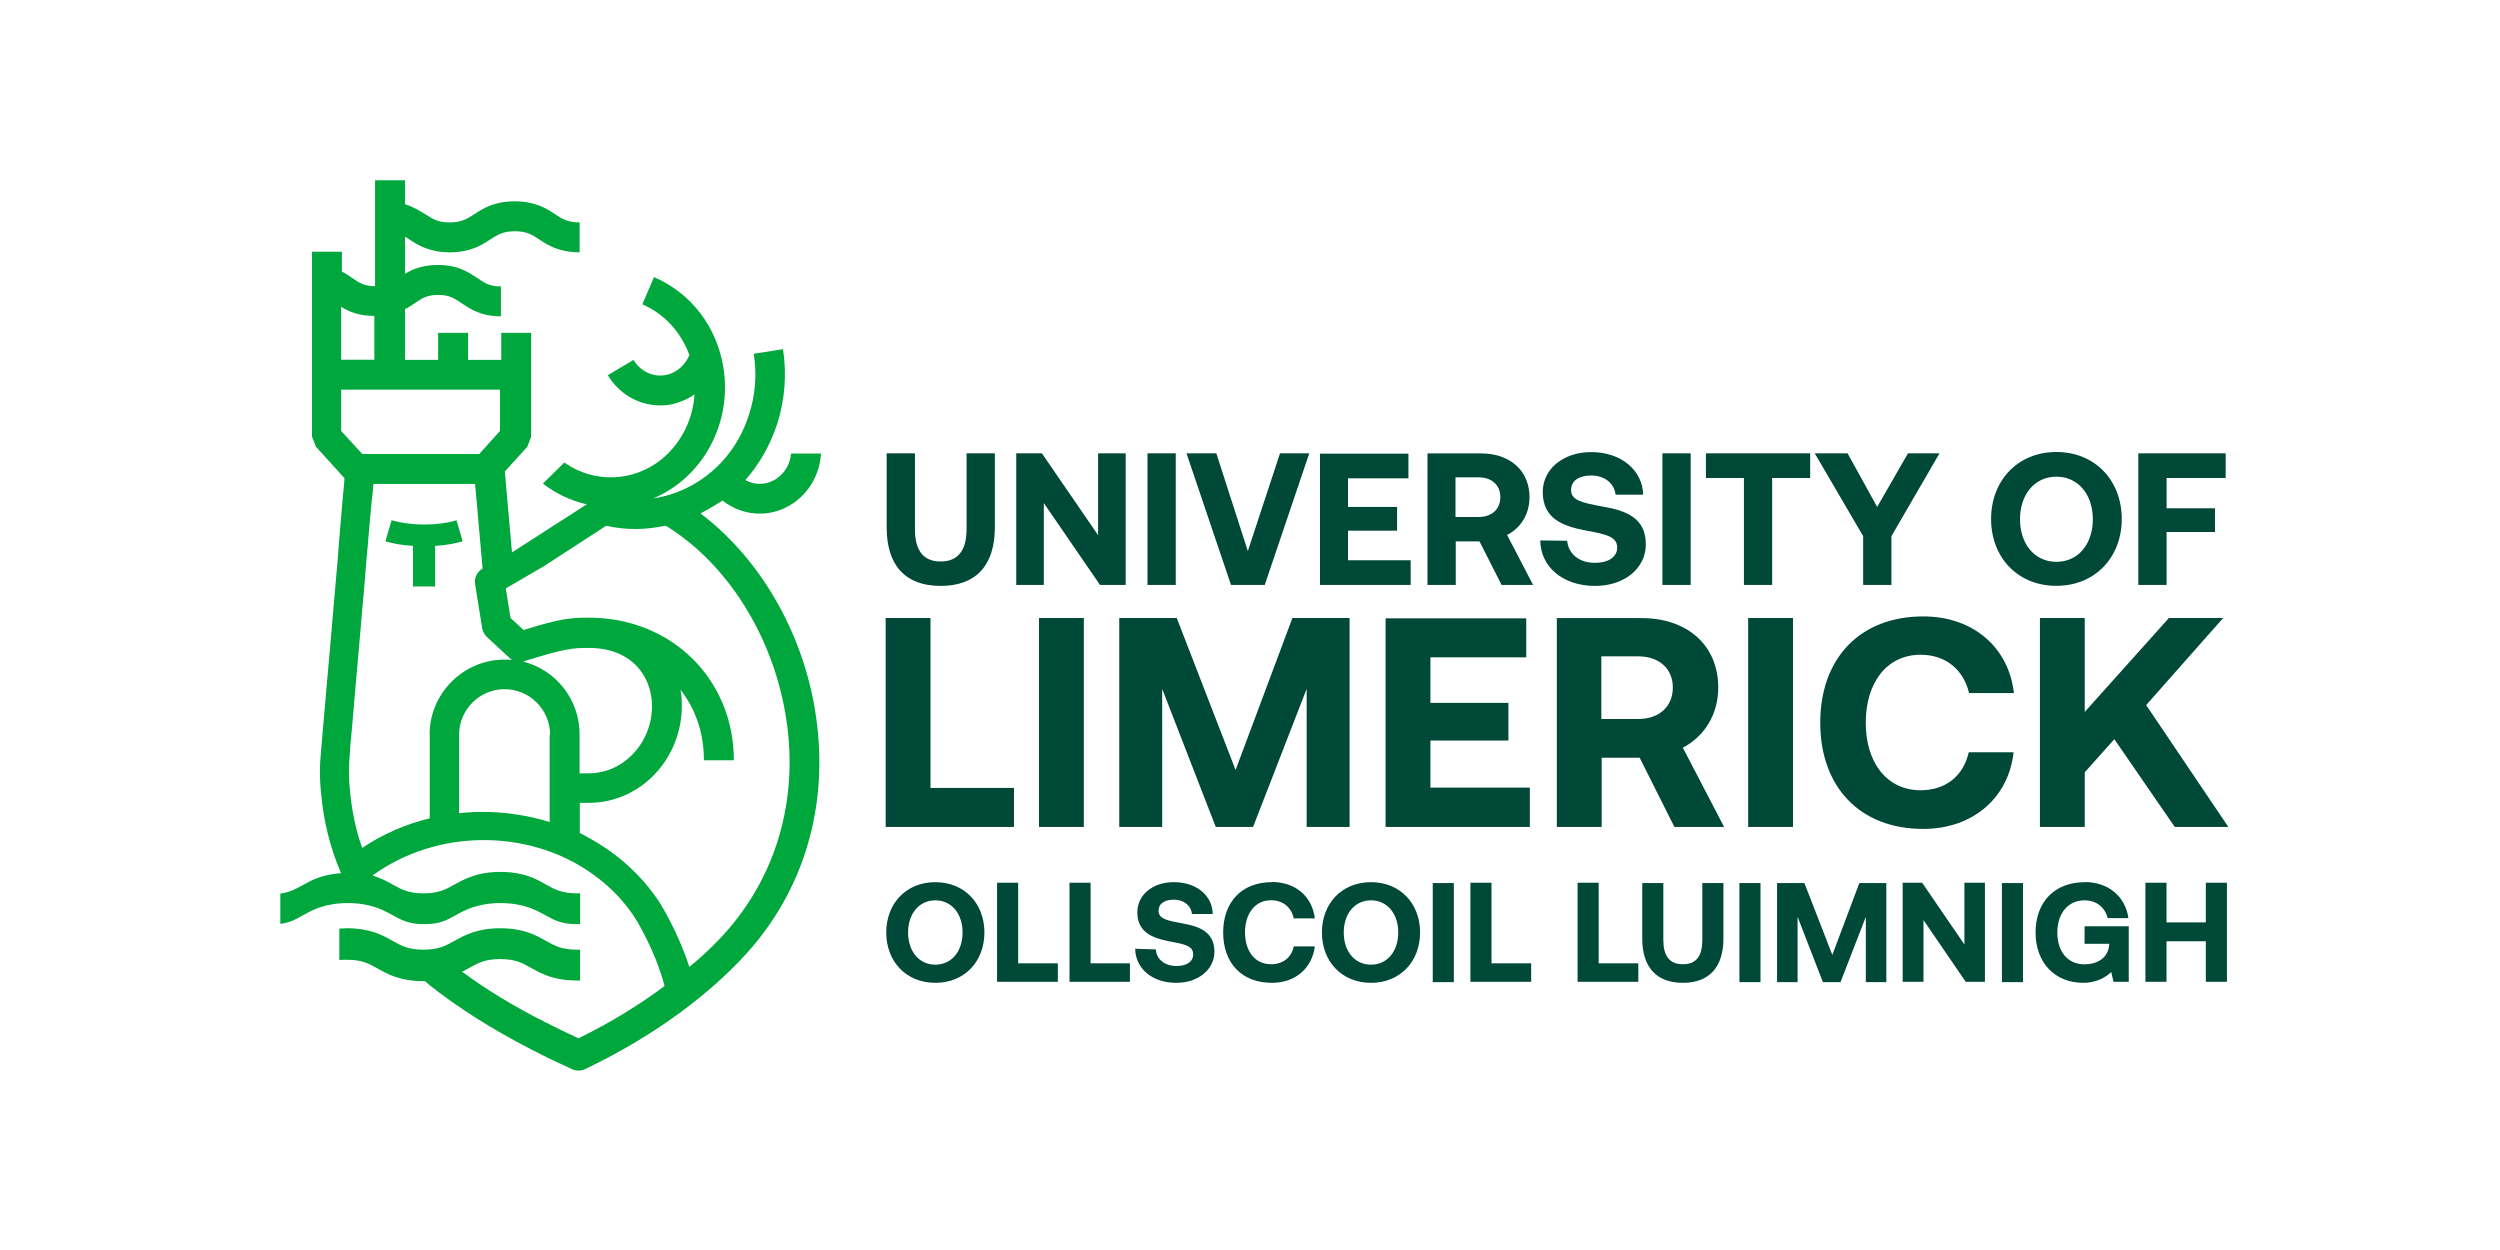
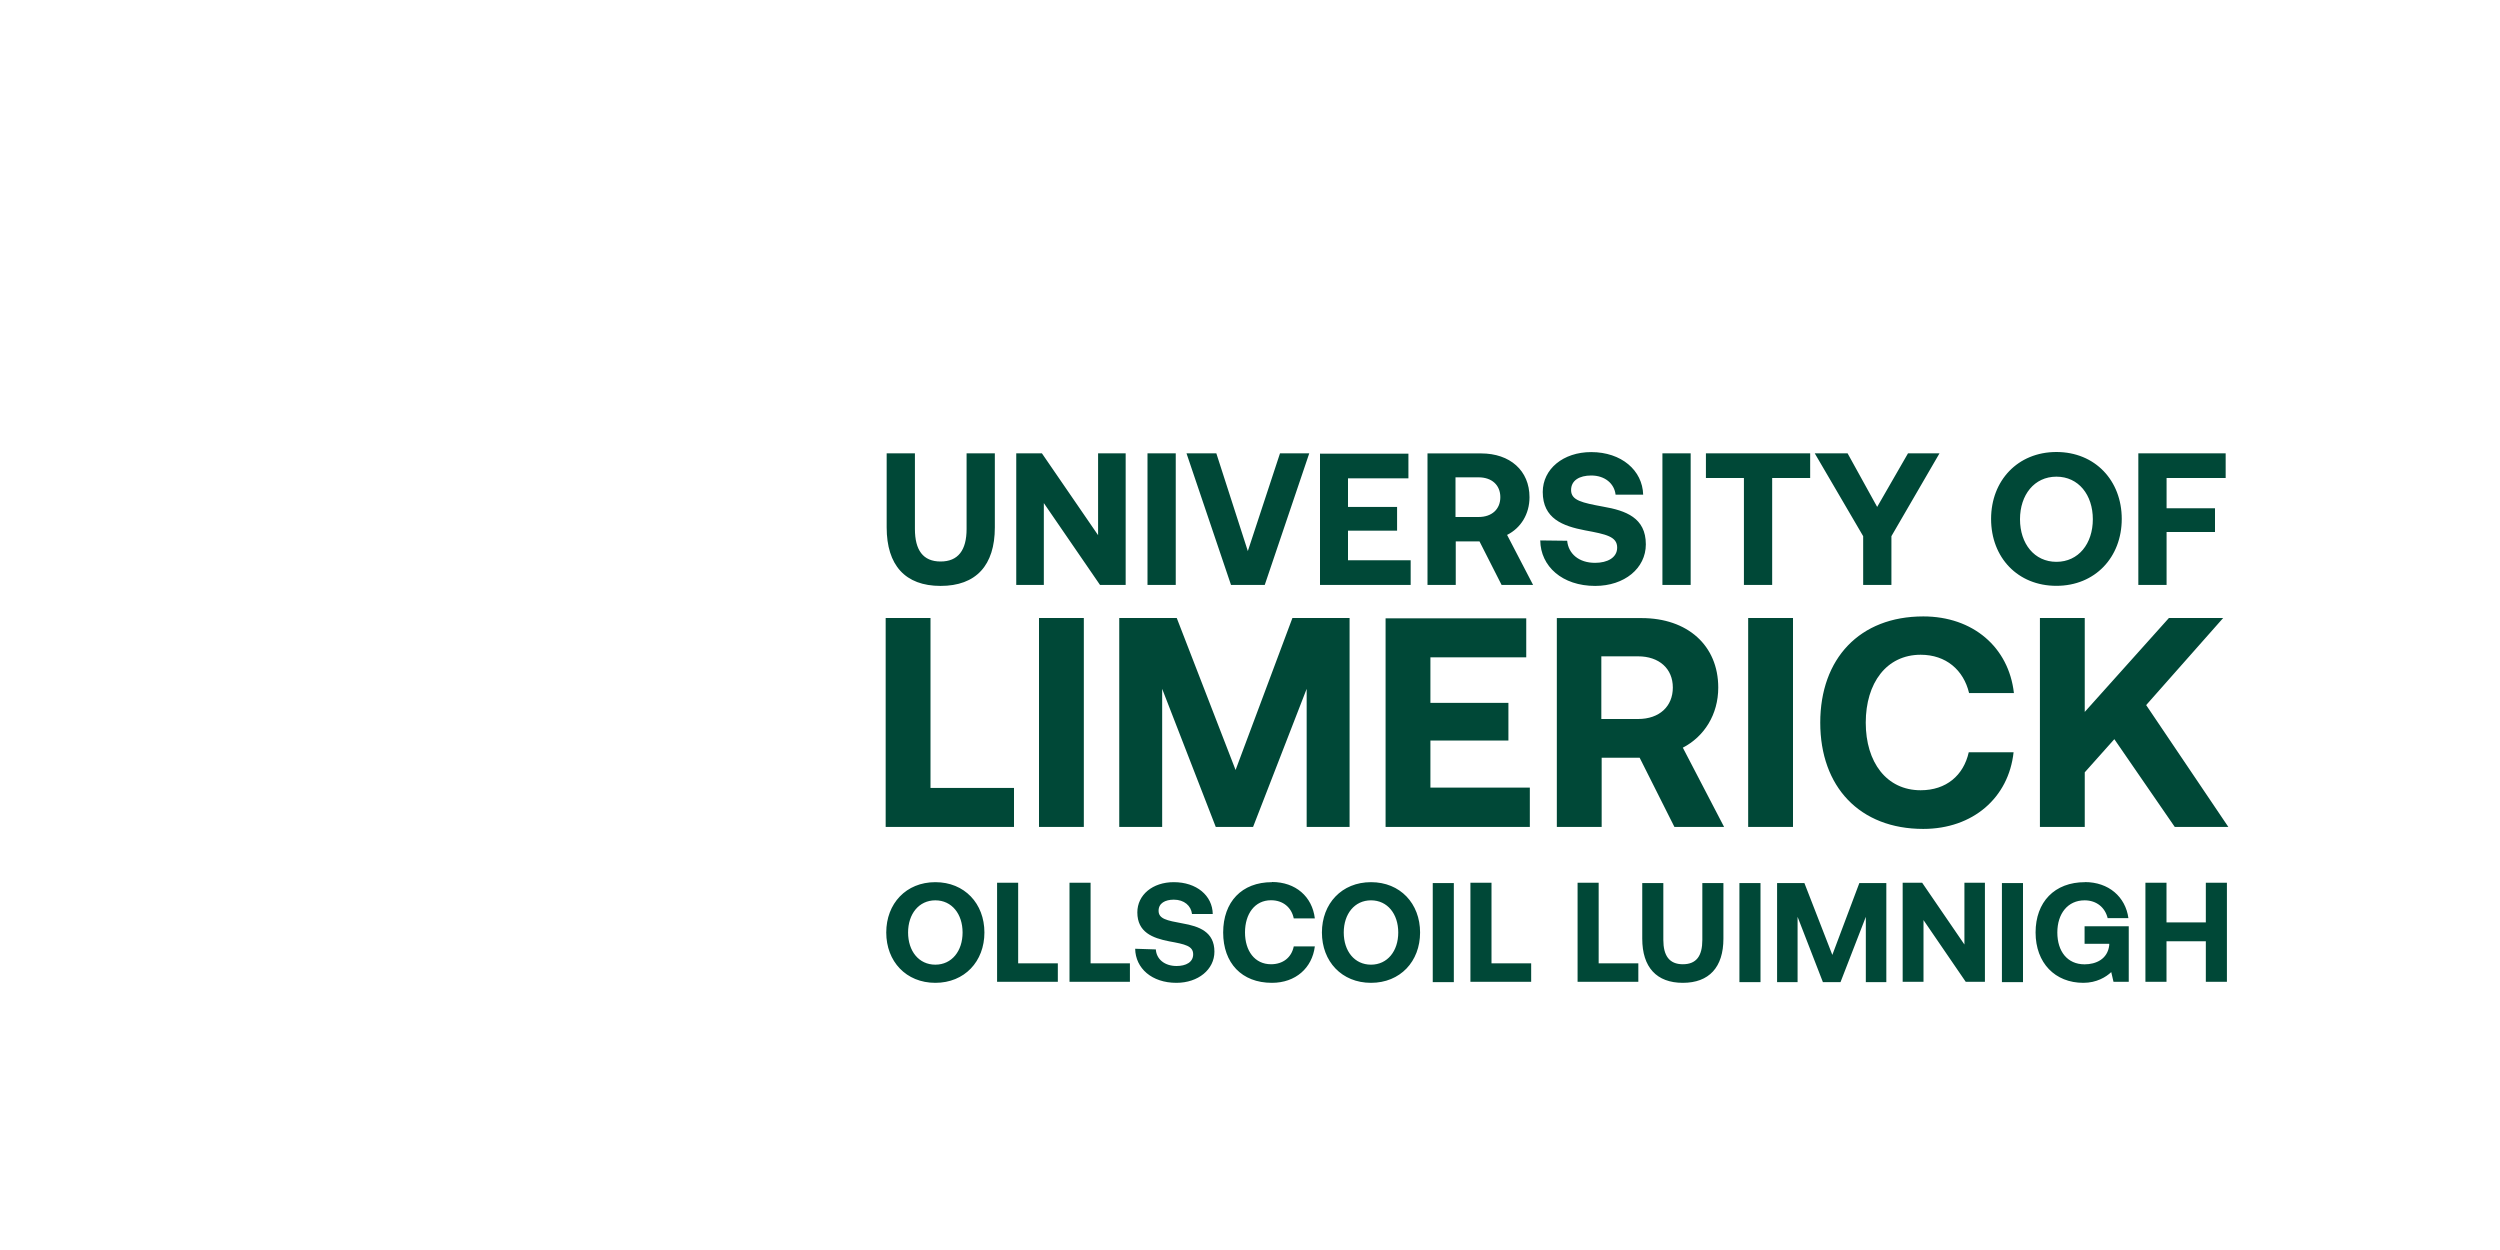
<svg xmlns="http://www.w3.org/2000/svg" id="Layer_1" viewBox="0 0 300 150">
  <defs>
    <style>.cls-1{fill:#00a73c;}.cls-2{fill:#004837;}</style>
  </defs>
  <path class="cls-2" d="M109.79,54.4v9.08c0,2.53.97,3.9,3.08,3.9s3.12-1.36,3.12-3.9v-9.08h3.39v8.89c0,4.56-2.26,7.02-6.51,7.02s-6.47-2.49-6.47-7.02v-8.89h3.39ZM121.95,70.19h3.31v-9.82l6.74,9.82h3.08v-15.79h-3.31v9.82l-6.74-9.82h-3.08v15.79h0ZM141.09,54.4h-3.39v15.79h3.39v-15.79ZM142.38,54.4l5.34,15.79h4.05l5.34-15.79h-3.51l-3.86,11.73-3.78-11.73h-3.59ZM158.4,54.4v15.79h10.88v-2.96h-7.52v-3.55h5.89v-2.85h-5.89v-3.43h7.25v-2.96h-10.6v-.04ZM171.3,54.4v15.79h3.39v-5.22h2.85l2.65,5.22h3.78l-3.12-6c1.64-.82,2.69-2.49,2.69-4.52,0-3.2-2.34-5.26-5.81-5.26h-6.43ZM174.66,57.28h2.77c1.6,0,2.61.94,2.61,2.38s-1.01,2.38-2.61,2.38h-2.77v-4.76ZM184.83,64.85c.04,3.12,2.65,5.46,6.59,5.46,3.51,0,6.08-2.11,6.08-4.99,0-3.2-2.42-4.05-5.11-4.52-2.53-.47-3.86-.74-3.86-1.99,0-1.17,1.01-1.75,2.42-1.75,1.64,0,2.77.97,2.92,2.3h3.31c-.08-2.92-2.61-5.11-6.24-5.11-3.35,0-5.81,2.03-5.81,4.79,0,3.2,2.42,4.09,5.07,4.6,2.53.47,3.86.74,3.86,2.07,0,1.21-1.17,1.83-2.65,1.83-1.95,0-3.2-1.09-3.35-2.65l-3.24-.04ZM202.88,54.4h-3.39v15.79h3.39v-15.79ZM204.71,54.4v2.96h4.56v12.83h3.39v-12.83h4.56v-2.96h-12.51ZM217.77,54.4l5.81,9.94v5.85h3.39v-5.85l5.77-9.94h-3.78l-3.7,6.43-3.55-6.43h-3.94ZM246.77,70.3c4.64,0,7.84-3.43,7.84-8.03s-3.2-8.03-7.84-8.03-7.84,3.43-7.84,8.03c0,4.64,3.2,8.03,7.84,8.03M246.77,67.42c-2.65,0-4.37-2.18-4.37-5.11s1.72-5.11,4.37-5.11,4.37,2.18,4.37,5.11-1.72,5.11-4.37,5.11M256.6,54.4v15.79h3.39v-6.35h5.81v-2.85h-5.81v-3.63h7.09v-2.96h-10.49ZM112.24,117.94c3.51,0,5.89-2.57,5.89-6.04s-2.38-6.04-5.89-6.04-5.89,2.57-5.89,6.04,2.38,6.04,5.89,6.04M112.24,115.76c-1.99,0-3.27-1.64-3.27-3.86s1.29-3.86,3.27-3.86,3.27,1.64,3.27,3.86-1.29,3.86-3.27,3.86M119.65,117.82h7.29v-2.22h-4.76v-9.67h-2.53v11.89ZM128.3,117.82h7.29v-2.22h-4.72v-9.67h-2.53v11.89h-.04ZM136.22,113.85c.04,2.34,1.99,4.09,4.95,4.09,2.61,0,4.56-1.6,4.56-3.74,0-2.38-1.83-3.04-3.82-3.39-1.91-.35-2.88-.55-2.88-1.52,0-.9.78-1.33,1.83-1.33,1.25,0,2.07.74,2.18,1.72h2.49c-.04-2.22-1.95-3.82-4.68-3.82-2.53,0-4.37,1.52-4.37,3.63,0,2.38,1.83,3.08,3.82,3.47,1.91.35,2.88.55,2.88,1.56,0,.94-.86,1.4-1.99,1.4-1.44,0-2.42-.82-2.49-1.99l-2.49-.08ZM152.63,105.86c-3.63,0-5.85,2.38-5.85,6.04s2.22,6.04,5.85,6.04c2.85,0,4.83-1.79,5.15-4.37h-2.53c-.27,1.33-1.29,2.14-2.73,2.14-1.95,0-3.12-1.6-3.12-3.82s1.17-3.86,3.12-3.86c1.44,0,2.46.86,2.73,2.18h2.53c-.31-2.61-2.3-4.37-5.15-4.37M164.52,117.94c3.51,0,5.89-2.57,5.89-6.04s-2.38-6.04-5.89-6.04-5.89,2.57-5.89,6.04,2.38,6.04,5.89,6.04M164.52,115.76c-1.99,0-3.27-1.64-3.27-3.86s1.29-3.86,3.27-3.86,3.27,1.64,3.27,3.86-1.29,3.86-3.27,3.86M174.46,105.97h-2.53v11.89h2.53v-11.89ZM176.45,117.82h7.29v-2.22h-4.76v-9.67h-2.53v11.89h0ZM189.31,117.82h7.29v-2.22h-4.76v-9.67h-2.53v11.89ZM197.07,105.97v6.67c0,3.43,1.72,5.3,4.87,5.3s4.87-1.87,4.87-5.3v-6.67h-2.53v6.82c0,1.91-.7,2.92-2.34,2.92s-2.34-1.05-2.34-2.92v-6.82h-2.53ZM211.26,105.97h-2.53v11.89h2.53v-11.89ZM213.25,105.97v11.89h2.46v-7.84l3.04,7.84h2.11l3.04-7.84v7.84h2.46v-11.89h-3.24l-3.24,8.62-3.35-8.62h-3.27ZM228.33,117.82h2.49v-7.41l5.07,7.41h2.3v-11.89h-2.46v7.41l-5.07-7.41h-2.34v11.89ZM242.76,105.97h-2.53v11.89h2.53v-11.89ZM250.2,105.86c-3.66,0-5.93,2.38-5.93,6.04s2.34,6.04,5.73,6.04c1.6,0,2.73-.7,3.35-1.29l.27,1.17h1.83v-6.67h-5.3v2.11h2.96v.16c-.19,1.68-1.6,2.3-2.96,2.3-2.07,0-3.27-1.56-3.27-3.82s1.25-3.86,3.27-3.86c1.44,0,2.46.86,2.77,2.14h2.49c-.35-2.57-2.38-4.33-5.22-4.33M257.45,105.93v11.89h2.53v-4.87h4.72v4.87h2.53v-11.89h-2.53v4.76h-4.72v-4.76h-2.53ZM106.28,99.23h15.4v-4.68h-10.02v-20.39h-5.38v25.07ZM130.06,74.16h-5.38v25.07h5.38v-25.07ZM134.31,74.16v25.07h5.15v-16.57l6.43,16.57h4.48l6.43-16.57v16.57h5.15v-25.07h-6.86l-6.82,18.24-7.06-18.24h-6.9ZM166.27,74.16v25.07h17.31v-4.72h-11.93v-5.65h9.36v-4.52h-9.36v-5.46h11.5v-4.68h-16.88v-.04ZM186.82,74.16v25.07h5.38v-8.3h4.56l4.17,8.3h5.96l-4.95-9.51c2.57-1.33,4.25-3.98,4.25-7.21,0-5.07-3.7-8.34-9.2-8.34h-10.17ZM192.16,78.76h4.41c2.53,0,4.17,1.48,4.17,3.74s-1.6,3.78-4.17,3.78h-4.41v-7.52ZM215.16,74.16h-5.38v25.07h5.38v-25.07ZM230.79,73.97c-7.64,0-12.36,5.07-12.36,12.75s4.72,12.75,12.36,12.75c5.96,0,10.25-3.74,10.84-9.2h-5.38c-.62,2.77-2.69,4.56-5.77,4.56-4.09,0-6.59-3.35-6.59-8.11s2.49-8.15,6.59-8.15c3.04,0,5.15,1.83,5.81,4.6h5.38c-.62-5.5-4.91-9.2-10.88-9.2M244.79,74.16v25.07h5.38v-6.55l3.55-3.98,7.25,10.53h6.43l-9.86-14.62,9.24-10.45h-6.51l-10.1,11.27v-11.27h-5.38Z" />
-   <path class="cls-1" d="M50.88,62.94c1.52,0,2.85-.19,3.9-.51l.74,2.53c-.97.27-2.03.47-3.31.55v4.87h-2.65v-4.87c-1.29-.08-2.34-.27-3.31-.55l.74-2.53c1.05.31,2.42.51,3.9.51M84.06,61.61c7.48,5.65,12.79,15.13,13.99,25.34,1.29,10.72-1.99,20.78-9.24,28.3-3.39,3.55-9.39,8.65-18.63,13.06-.23.12-.51.16-.78.16-.23,0-.51-.04-.74-.16-1.72-.78-3.35-1.56-4.91-2.38-4.72-2.42-8.81-5.03-12.16-7.68l-.58-.51h-.19c-2.77,0-4.29-.82-5.5-1.52-1.05-.58-1.87-1.05-3.7-1.05-.31,0-.62,0-.9.04v-3.78c.27,0,.58-.04.9-.04,2.77,0,4.29.82,5.5,1.52,1.05.58,1.87,1.05,3.7,1.05s2.65-.47,3.7-1.05c1.21-.66,2.73-1.52,5.5-1.52s4.29.82,5.5,1.52c1.05.58,1.87,1.05,3.7,1.05h.39v3.7h-.39c-2.77,0-4.29-.82-5.5-1.52-1.05-.58-1.87-1.05-3.7-1.05s-2.65.47-3.7,1.05c-.27.16-.55.31-.86.47,2.85,2.11,6.16,4.13,9.94,6.04,1.29.66,2.61,1.29,4.02,1.95,4.13-2.03,7.56-4.21,10.33-6.28-1.13-4.33-3.47-8.07-3.59-8.23-1.79-2.77-4.41-5.07-7.48-6.71-3.2-1.68-6.9-2.57-10.64-2.57-4.87,0-9.59,1.52-13.33,4.25.97.31,1.75.7,2.42,1.09,1.05.58,1.87,1.05,3.7,1.05s2.65-.47,3.7-1.05c1.21-.66,2.73-1.52,5.5-1.52s4.29.82,5.5,1.52c1.05.58,1.87,1.05,3.7,1.05h.39v3.7h-.39c-1.83,0-2.69-.47-3.74-1.05-1.21-.66-2.69-1.48-5.42-1.48s-4.25.82-5.42,1.48c-1.05.58-1.91,1.05-3.74,1.05s-2.69-.47-3.74-1.05c-1.21-.66-2.69-1.48-5.42-1.48s-4.25.82-5.42,1.48c-.82.47-1.52.86-2.69,1.01v-.08.04-3.59c1.13-.16,1.79-.51,2.61-.97,1.09-.62,2.42-1.33,4.68-1.48-1.29-3-2.11-6.2-2.42-9.78-.16-1.56-.16-3.12,0-4.68.08-.74.12-1.52.19-2.26.08-1.01.19-2.03.27-3.04.12-1.21.19-2.42.31-3.59.12-1.33.23-2.65.35-3.94.12-1.36.23-2.73.35-4.09.12-1.33.23-2.69.35-4.02.12-1.25.23-2.49.31-3.78.08-1.09.19-2.18.27-3.27.08-.86.16-1.75.23-2.61.04-.58.12-1.13.16-1.72,0-.19.04-.43.04-.62l-3.43-3.78-.47-1.21v-22.18h3.59v2.38c.47.23.86.51,1.25.78.86.58,1.44.97,2.73.97v-12.71h3.59v2.88c1.05.31,1.79.82,2.46,1.21.9.58,1.52.97,2.92.97s2.07-.43,2.92-.97c1.05-.7,2.38-1.56,4.87-1.56s3.82.86,4.87,1.56c.86.58,1.52.97,2.92.97v3.59c-2.49,0-3.82-.86-4.87-1.56-.86-.58-1.52-.97-2.92-.97s-2.07.43-2.92.97c-1.05.7-2.42,1.56-4.87,1.56s-3.82-.86-4.87-1.56c-.16-.12-.35-.23-.51-.31v4.44c.94-.55,2.11-1.05,3.98-1.05,2.42,0,3.7.9,4.76,1.6.86.58,1.44.97,2.77.97v3.59c-2.42,0-3.7-.9-4.76-1.6-.86-.58-1.44-.97-2.77-.97s-1.91.39-2.77.97c-.35.23-.74.51-1.21.74v6.08h3.98v-3.24h3.59v3.24h3.98v-3.24h3.59v12.47l-.47,1.21-2.69,2.96.86,9.71,8.97-5.77c-1.91-.43-3.7-1.29-5.26-2.49l2.57-2.53c2.11,1.48,4.64,2.07,7.21,1.64,4.72-.82,8.11-4.99,8.42-9.82-.78.55-1.68.94-2.61,1.17-.51.12-1.01.16-1.52.16-2.49,0-4.91-1.33-6.28-3.63l3.08-1.83c.86,1.4,2.42,2.14,3.98,1.79,1.21-.27,2.22-1.17,2.73-2.38-1.01-2.73-3-4.95-5.65-6.08l1.4-3.27c4.44,1.91,7.56,5.96,8.34,10.92,1.05,6.74-2.57,13.18-8.42,15.63,1.36-.19,2.73-.62,4.02-1.25,3.55-1.75,6.2-4.83,7.45-8.77.78-2.34.97-4.87.58-7.33l3.51-.55c.47,3,.23,6.08-.7,8.97-.82,2.53-2.14,4.83-3.82,6.74,1.01.55,2.22.62,3.31.08,1.21-.58,2.07-1.87,2.18-3.27h3.59c-.16,2.77-1.75,5.26-4.21,6.47-1.01.51-2.07.74-3.16.74-1.6,0-3.16-.55-4.44-1.56-.9.55-1.72,1.05-2.61,1.52M40.94,43.17h3.98v-5.26c-1.87,0-3.04-.51-3.98-1.09v6.35ZM43.48,54.48h14.03l2.49-2.77v-4.95h-19.06v4.95l2.53,2.77ZM51.55,88.16c0-4.95,4.05-9.01,9.01-9.01.31,0,.58,0,.9.04-.08-.04-.19-.12-.27-.19l-2.77-2.57c-.27-.27-.47-.62-.55-1.01l-.86-5.34c-.12-.74.23-1.44.86-1.83l.04-.04h0l-.9-10.14h-12.2c0,.16-.04.31-.04.43-.04.51-.08,1.01-.16,1.56-.08.82-.16,1.64-.23,2.46-.08,1.05-.19,2.11-.27,3.2-.12,1.25-.23,2.46-.31,3.7-.12,1.33-.23,2.65-.35,3.98-.12,1.36-.23,2.73-.35,4.05s-.23,2.65-.35,3.94c-.12,1.21-.19,2.42-.31,3.63-.08,1.01-.19,2.07-.27,3.08-.08.78-.16,1.56-.19,2.34-.12,1.44-.16,2.85,0,4.29.23,2.53.7,4.83,1.48,7.02,2.46-1.64,5.18-2.85,8.11-3.55v-10.02M66.01,88.16c0-3-2.46-5.46-5.46-5.46s-5.46,2.46-5.46,5.46v9.43c.97-.12,1.91-.16,2.88-.16,2.73,0,5.42.43,7.99,1.21v-10.49h.04ZM62.77,79.39c3.9.97,6.78,4.52,6.78,8.73v4.68h1.09c4.17,0,7.6-3.63,7.6-8.07,0-3.47-2.34-6.98-7.6-6.98-1.99,0-2.85.08-7.76,1.6,0,.04-.08.04-.12.04M86.24,112.79c6.47-6.74,9.43-15.75,8.26-25.42-1.21-10.02-6.67-19.22-14.23-24.05-.08-.04-.23-.16-.43-.23-1.17.23-2.34.39-3.55.39s-2.38-.12-3.55-.39l-7.56,4.91s-.04.04-.08.04l-4.41,2.57.58,3.55,1.56,1.44c4.37-1.36,5.57-1.48,7.84-1.48,9.9,0,17.39,7.37,17.39,17.11h-3.59c0-3.2-.97-6.12-2.81-8.46.12.62.16,1.25.16,1.91,0,6.43-4.99,11.66-11.15,11.66h-1.09v3.63c.27.12.51.23.74.39,3.63,1.91,6.67,4.64,8.81,7.91h0c.12.19,2.22,3.51,3.59,7.76,1.4-1.13,2.57-2.26,3.51-3.24" />
</svg>